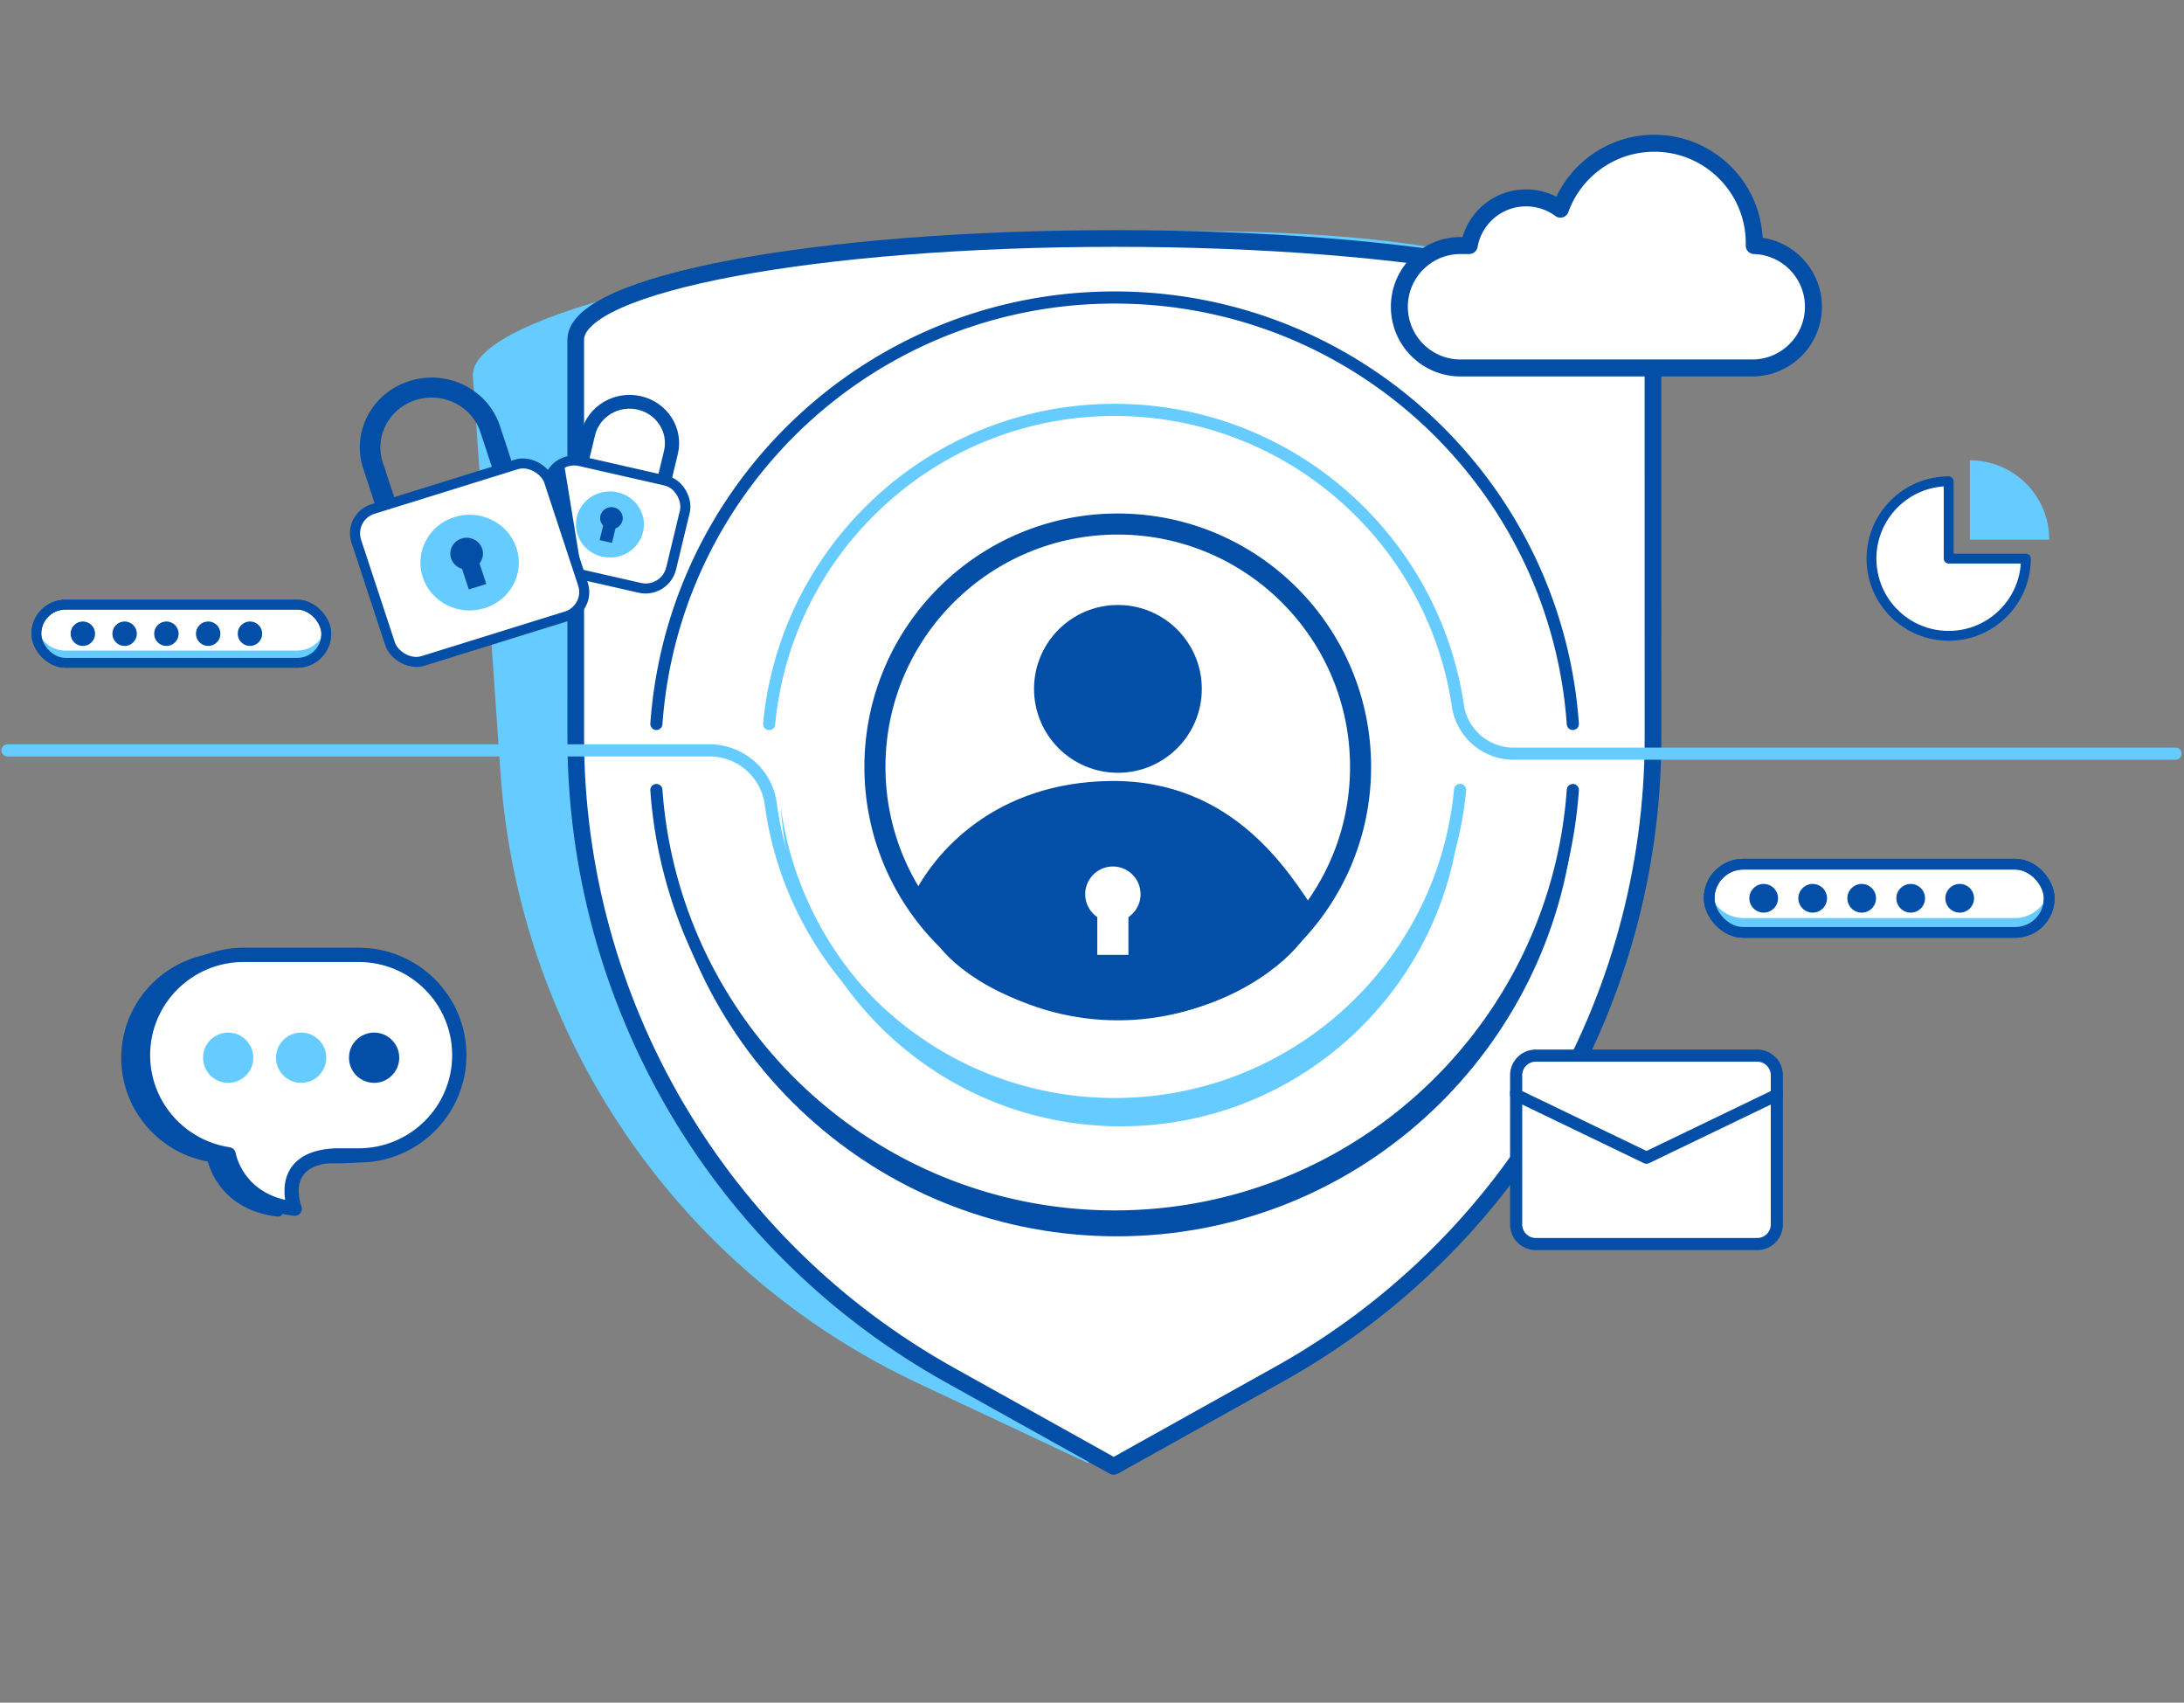
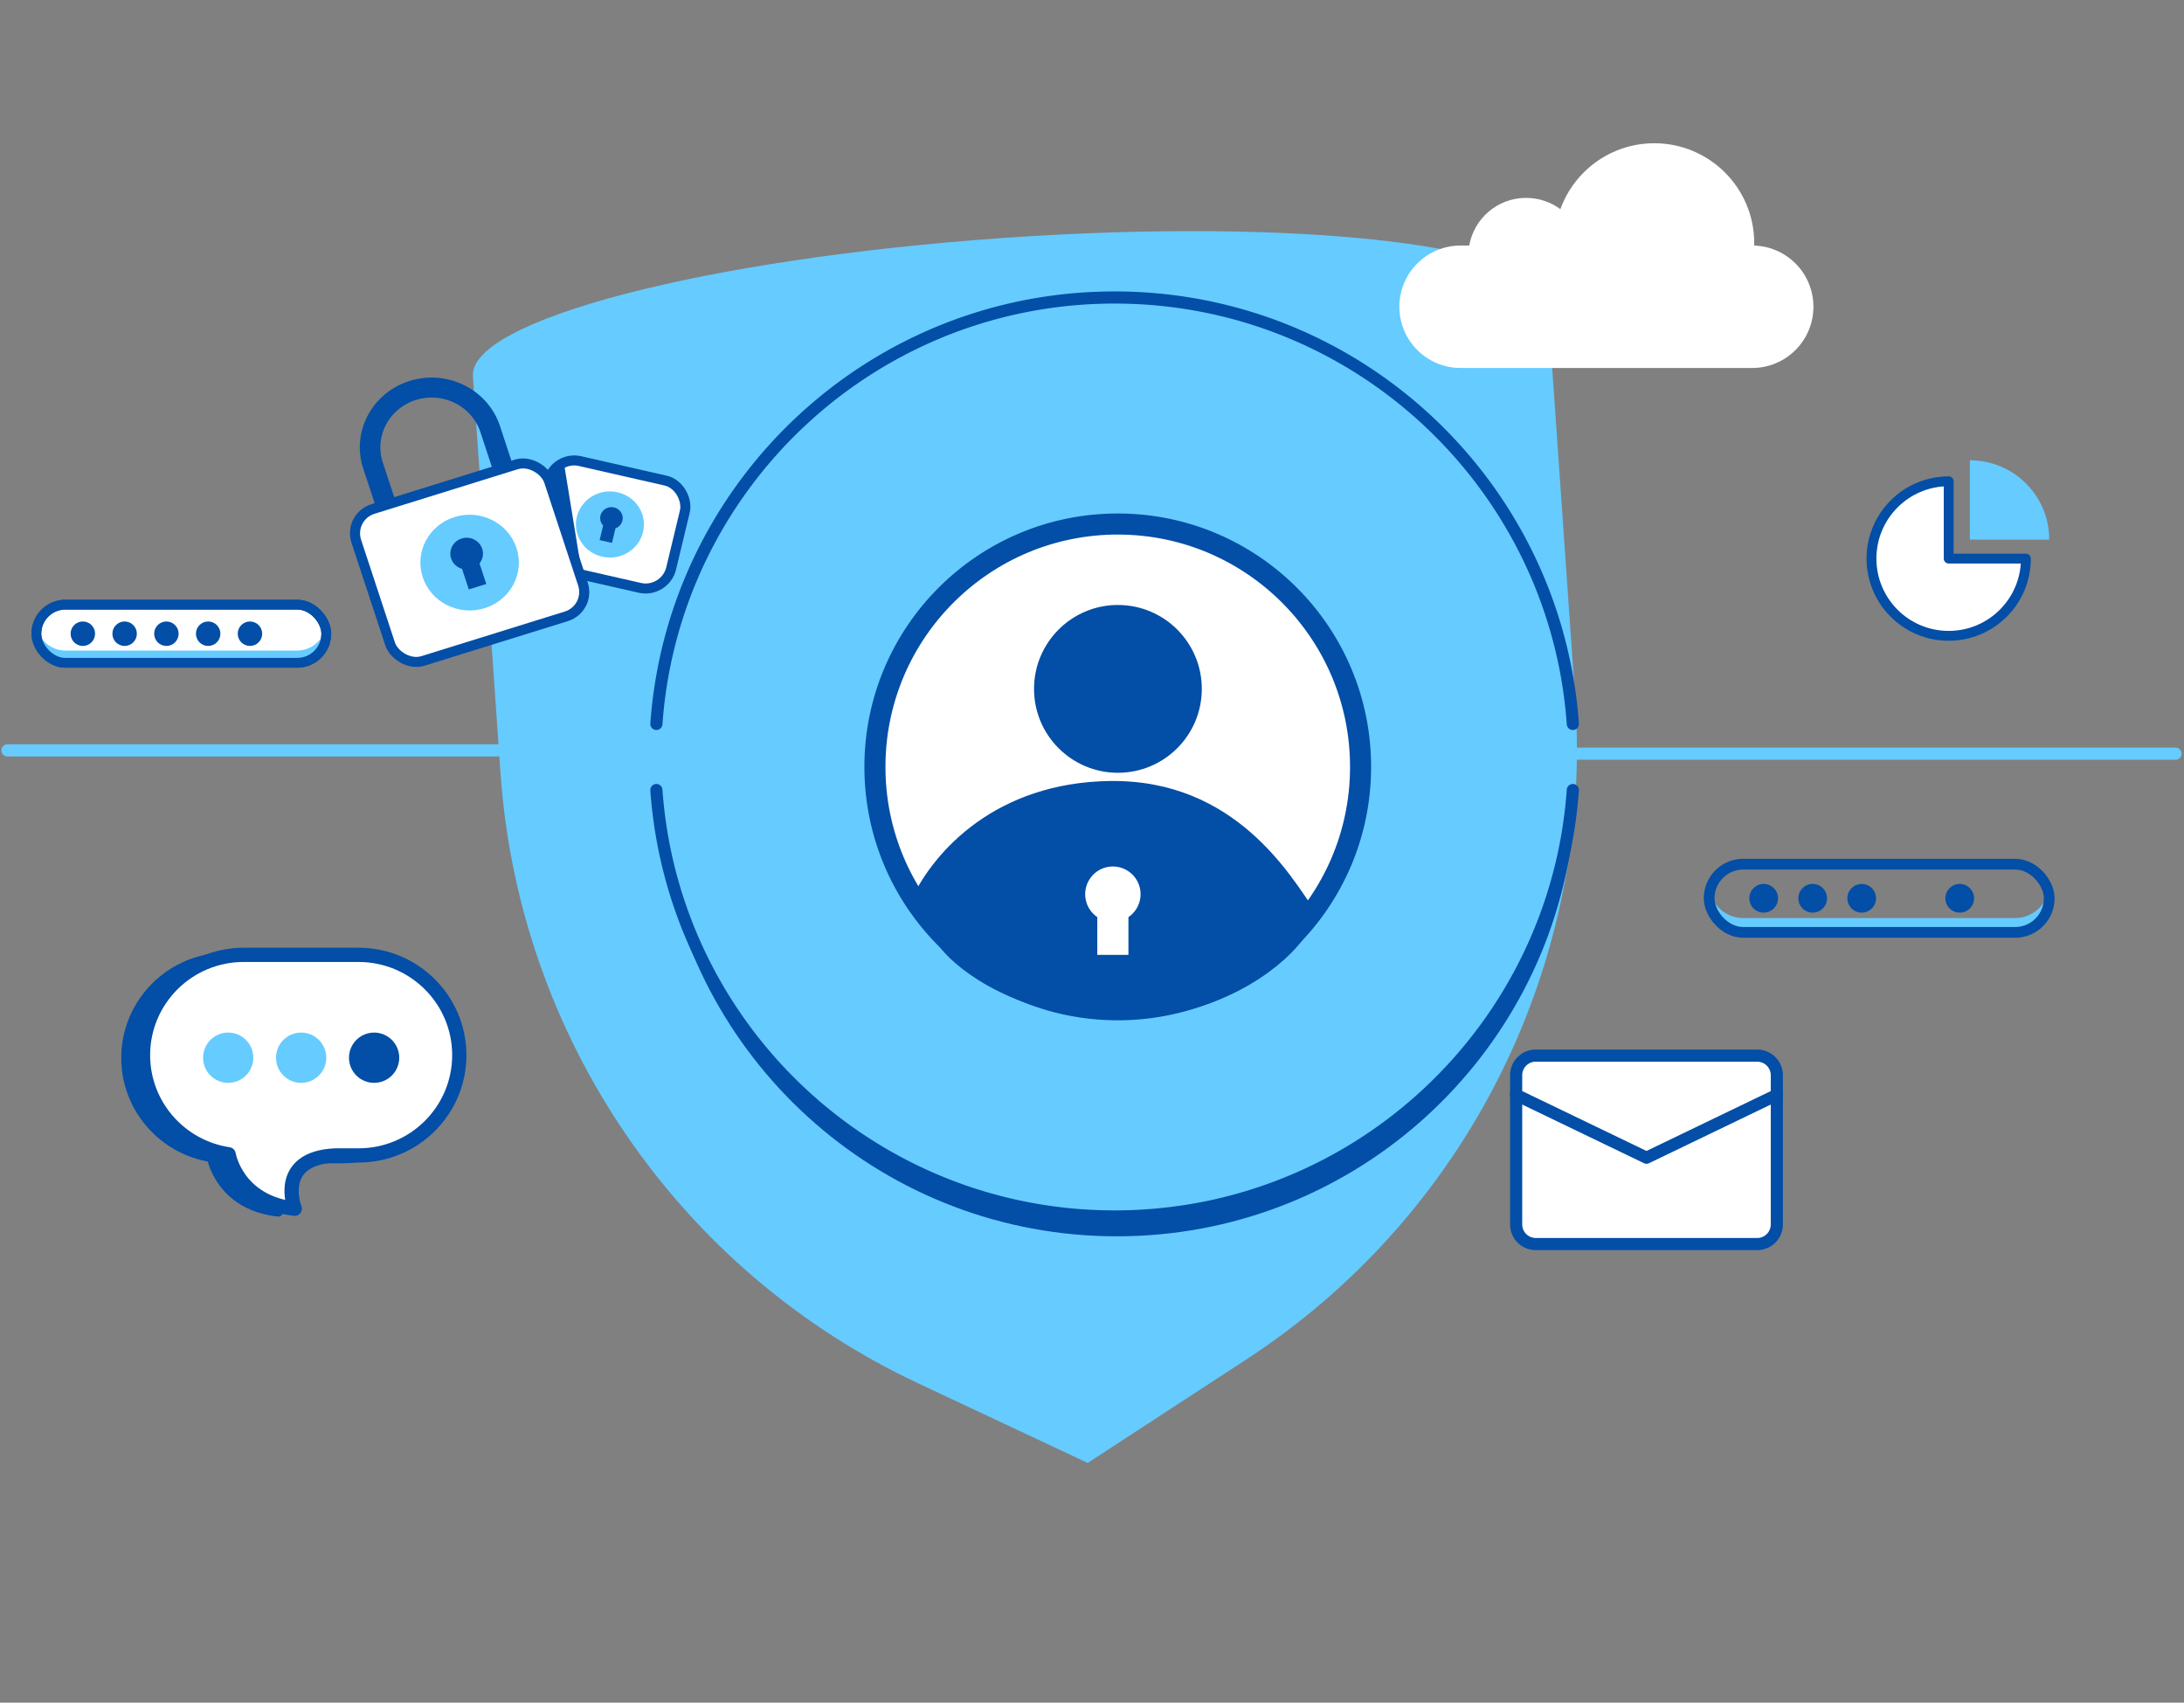
<svg xmlns="http://www.w3.org/2000/svg" width="467" height="364" fill="none">
  <rect width="100%" height="100%" fill="#808080" stroke="none" />
  <path d="M214.669 50.864c-63.54 4.42-114.386 17.565-113.549 29.595l5.901 84.822c3.927 56.446 38.09 106.449 89.351 130.468l36.206 17.007 33.503-21.857c47.75-30.906 74.66-85.158 70.733-141.604l-5.901-84.822c-.837-12.03-52.704-18.03-116.244-13.61Z" fill="#66CBFF" />
-   <path d="M238.428 50.986c-63.693.007-115.327 9.597-115.326 21.655l.008 85.028c.006 56.582 30.621 108.833 80.095 136.346l34.941 19.475 34.936-19.482c49.778-27.523 80.382-79.78 80.377-136.362l-.009-85.028c-.001-12.059-51.328-21.638-115.022-21.632Z" fill="#fff" stroke="#034EA6" stroke-width="3.565" stroke-miterlimit="10" stroke-linecap="round" stroke-linejoin="round" />
  <path d="M238.798 215.874c28.677.115 52.017-23.039 52.131-51.715.115-28.677-23.039-52.016-51.715-52.131-28.676-.115-52.016 23.039-52.131 51.715-.115 28.676 23.039 52.016 51.715 52.131Z" fill="#fff" stroke="#034EA6" stroke-width="4.503" stroke-miterlimit="10" stroke-linecap="round" stroke-linejoin="round" />
  <path d="M202.774 201.147c8.75-10.979 22.31-18.058 37.52-17.997 14.476.058 27.457 6.509 36.122 16.823" fill="#fff" />
  <path d="M202.774 201.147c8.75-10.979 22.31-18.058 37.52-17.997 14.476.058 27.457 6.509 36.122 16.823-4.082 5.308-17.301 15.847-37.522 15.535-20.221-.312-32.505-9.704-36.12-14.361Z" stroke="#034EA6" stroke-width="4.503" stroke-miterlimit="10" stroke-linecap="round" stroke-linejoin="round" />
  <path d="M238.971 165.208c9.907.04 17.969-7.958 18.009-17.865.04-9.906-7.959-17.969-17.865-18.009-9.907-.039-17.969 7.959-18.009 17.866-.04 9.906 7.959 17.969 17.865 18.008Zm-1.523 1.756c-24.539.29-37.716 15.07-42.491 25.178 5.518 9.4 21.77 24.235 44.466 25.279 19.49.897 35.978-13.995 41.771-22.665-5.193-7.548-17.056-28.107-43.746-27.792Z" fill="#034EA6" />
  <path fill-rule="evenodd" clip-rule="evenodd" d="M375.102 51.984c0 .172-.002.344-.006.514 7.032.225 12.662 5.995 12.662 13.081 0 7.228-5.859 13.088-13.087 13.088h-62.36c-7.228 0-13.087-5.86-13.087-13.088 0-7.228 5.859-13.087 13.087-13.087h1.853c1.018-5.79 6.072-10.188 12.153-10.188 2.747 0 5.283.897 7.333 2.414 2.974-8.22 10.847-14.094 20.092-14.094 11.797 0 21.36 9.564 21.36 21.36Z" fill="#fff" />
-   <path d="m375.096 52.498-1.811-.042a1.812 1.812 0 0 0 1.754 1.854l.057-1.812Zm-60.932-.006v1.812c.879 0 1.632-.632 1.784-1.498l-1.784-.314Zm19.486-7.774-1.078 1.457a1.812 1.812 0 0 0 2.782-.84l-1.704-.617Zm43.258 7.823c.005-.185.007-.37.007-.557h-3.625c0 .158-.002.315-.005.472l3.623.085Zm12.663 13.038c0-8.067-6.411-14.636-14.417-14.892l-.115 3.623c6.056.193 10.907 5.165 10.907 11.27h3.625Zm-14.9 14.9c8.229 0 14.9-6.671 14.9-14.9h-3.625c0 6.227-5.048 11.275-11.275 11.275v3.625Zm-62.36 0h62.36v-3.625h-62.36v3.625Zm-14.9-14.9c0 8.229 6.671 14.9 14.9 14.9v-3.625c-6.227 0-11.275-5.048-11.275-11.275h-3.625Zm14.9-14.9c-8.229 0-14.9 6.671-14.9 14.9h3.625c0-6.227 5.048-11.275 11.275-11.275v-3.625Zm1.853 0h-1.853v3.625h1.853v-3.625Zm1.784 2.127c.869-4.938 5.183-8.69 10.369-8.69v-3.624c-6.976 0-12.77 5.045-13.938 11.686l3.569.628Zm10.369-8.69c2.345 0 4.507.765 6.255 2.059l2.156-2.914a14.096 14.096 0 0 0-8.411-2.77v3.625Zm27.425-15.304c-10.032 0-18.571 6.375-21.796 15.29l3.408 1.232c2.722-7.525 9.93-12.897 18.388-12.897v-3.625Zm23.173 23.172c0-12.797-10.375-23.172-23.173-23.172v3.625c10.796 0 19.548 8.752 19.548 19.547h3.625Z" fill="#034EA6" />
  <path d="M324.195 233.582v28.179a4.195 4.195 0 0 0 4.196 4.196h47.349a4.195 4.195 0 0 0 4.196-4.196v-28.179" fill="#fff" />
  <path d="M324.195 233.582v28.179a4.195 4.195 0 0 0 4.196 4.196h47.349a4.195 4.195 0 0 0 4.196-4.196v-28.179" stroke="#034EA6" stroke-width="2.594" stroke-miterlimit="10" stroke-linecap="round" stroke-linejoin="round" />
  <path d="M379.936 234.068v-4.196a4.195 4.195 0 0 0-4.196-4.196h-47.349a4.195 4.195 0 0 0-4.196 4.196v4.196l27.871 13.427 27.87-13.427Z" fill="#fff" stroke="#034EA6" stroke-width="2.594" stroke-miterlimit="10" stroke-linecap="round" stroke-linejoin="round" />
  <path d="M140.354 154.764a98.193 98.193 0 0 1 2.366-15.548 97.466 97.466 0 0 1 4.207-13.427 97.969 97.969 0 0 1 11.067-20.494c17.781-25.22 47.137-41.695 80.341-41.695 51.875 0 94.358 40.211 97.981 91.164m-195.962 14.134c3.623 50.952 46.106 91.163 97.981 91.163 51.875 0 94.358-40.211 97.981-91.163" stroke="#034EA6" stroke-width="2.594" stroke-linecap="round" />
  <path fill-rule="evenodd" clip-rule="evenodd" d="M335.983 180.506c-8.733 45.713-48.92 80.261-97.177 80.261-48.262 0-88.453-34.555-97.18-80.274 6.976 47.414 47.828 83.809 97.18 83.809 49.347 0 90.195-36.388 97.177-83.796Z" fill="#034EA6" />
  <path d="M163.174 154.642a1.297 1.297 0 1 0 2.582.244l-2.582-.244Zm1.71 17.789-1.291.119.003.032.004.033 1.284-.184Zm148.614-3.412a1.297 1.297 0 1 0-2.582-.244l2.582.244Zm-1.71-17.789-1.284.184.003.025.005.025 1.276-.234Zm153.398 11.191a1.297 1.297 0 0 0 0-2.594v2.594ZM1.593 159.12a1.297 1.297 0 0 0 0 2.594v-2.594Zm164.163-4.234c3.497-37.007 34.658-65.962 72.58-65.962V86.33c-39.273 0-71.541 29.985-75.162 68.312l2.582.244Zm72.58 79.85c-36.728 0-67.114-27.159-72.168-62.489l-2.568.368c5.234 36.589 36.699 64.715 74.736 64.715v-2.594Zm72.58-65.961c-3.497 37.007-34.658 65.961-72.58 65.961v2.594c39.273 0 71.541-29.984 75.162-68.311l-2.582-.244Zm-72.58-79.85c36.728 0 67.114 27.159 72.168 62.489l2.568-.368c-5.234-36.589-36.699-64.715-74.736-64.715v2.593Zm85.321 73.496h141.529v-2.594H323.657v2.594Zm-171.942-3.301H1.593v2.594h150.122v-2.594Zm14.461 13.192c-.687-7.473-6.956-13.192-14.461-13.192v2.594a11.929 11.929 0 0 1 11.878 10.836l2.583-.238Zm157.481-12.485c-5.2 0-9.657-3.716-10.594-8.831l-2.551.468a13.364 13.364 0 0 0 13.145 10.957v-2.594Z" fill="#66CBFF" />
  <path fill-rule="evenodd" clip-rule="evenodd" d="M312.358 172.49c-4.834 35.836-35.542 63.463-72.702 63.463-37.153 0-67.856-27.617-72.7-63.442 2.354 38.104 34.004 68.279 72.701 68.279 38.704 0 70.357-30.186 72.701-68.3Z" fill="#66CBFF" />
  <path d="M48.558 204.725h24.551c11.893 0 21.538 9.602 21.538 21.441 0 11.839-9.645 21.44-21.538 21.44h-4.99c-12.93.596-8.657 11.396-8.657 11.396-12.484-1.448-14.133-11.638-14.133-11.638-10.362-1.552-18.31-10.454-18.31-21.198 0-11.839 9.646-21.441 21.539-21.441Z" fill="#034EA6" stroke="#034EA6" stroke-width="2.179" stroke-miterlimit="10" stroke-linecap="round" stroke-linejoin="round" />
  <path d="M52.12 204.131h24.55c11.894 0 21.539 9.601 21.539 21.44s-9.645 21.441-21.538 21.441h-4.99c-12.93.595-8.657 11.395-8.657 11.395-12.485-1.448-14.134-11.638-14.134-11.638-10.362-1.552-18.31-10.453-18.31-21.198 0-11.839 9.646-21.44 21.54-21.44Z" fill="#fff" stroke="#034EA6" stroke-width="3.045" stroke-miterlimit="10" stroke-linecap="round" stroke-linejoin="round" />
  <circle r="5.373" transform="matrix(-1 0 0 1 79.996 226.122)" fill="#034EA6" />
  <circle r="5.373" transform="matrix(-1 0 0 1 64.394 226.122)" fill="#66CBFF" />
  <circle r="5.373" transform="matrix(-1 0 0 1 48.794 226.122)" fill="#66CBFF" />
  <path fill-rule="evenodd" clip-rule="evenodd" d="M241.29 196.062a5.92 5.92 0 1 0-6.659-.007v8.075h6.659v-8.068Z" fill="#fff" />
-   <path fill-rule="evenodd" clip-rule="evenodd" d="M124.286 92.376c1.335-5.542 7.041-8.983 12.743-7.684 5.703 1.298 9.243 6.844 7.907 12.386l-1.407 5.837-2.946-.709 1.398-5.8c.953-3.957-1.573-7.916-5.644-8.842-4.07-.927-8.143 1.529-9.097 5.485l-1.422 5.901-2.965-.628 1.433-5.946Z" fill="#034EA6" />
  <rect width="29.856" height="23.587" rx="5.533" transform="matrix(.975 .222 -.234 .972 118.624 97.346)" fill="#fff" stroke="#034EA6" stroke-width="2.148" stroke-miterlimit="10" stroke-linecap="round" stroke-linejoin="round" />
  <ellipse rx="7.261" ry="7.078" transform="matrix(.975 .222 -.234 .972 130.417 112.125)" fill="#66CBFF" />
  <path fill-rule="evenodd" clip-rule="evenodd" d="M131.605 112.955a2.36 2.36 0 0 0 1.485-1.653c.304-1.26-.501-2.52-1.797-2.815-1.295-.295-2.592.487-2.895 1.747-.189.782.05 1.565.569 2.116l-.75 3.113 2.639.601.749-3.109Zm-53.929-12.756c-2.587-7.847 1.86-16.246 9.933-18.761 8.074-2.515 16.716 1.807 19.303 9.654l2.725 8.264-4.2 1.252-2.708-8.213c-1.847-5.6-8.016-8.686-13.779-6.891s-8.937 7.791-7.09 13.392l2.754 8.354-4.162 1.367-2.776-8.418Z" fill="#034EA6" />
  <rect width="43.168" height="34.184" rx="5.533" transform="matrix(.955 -.297 .313 .95 74.456 110.464)" fill="#fff" stroke="#034EA6" stroke-width="2.148" stroke-miterlimit="10" stroke-linecap="round" stroke-linejoin="round" />
  <ellipse rx="10.498" ry="10.258" transform="matrix(.955 -.297 .313 .95 100.416 120.277)" fill="#66CBFF" />
  <path fill-rule="evenodd" clip-rule="evenodd" d="M102.529 120.445a3.307 3.307 0 0 0 .575-3.125c-.587-1.783-2.551-2.765-4.386-2.194-1.834.572-2.845 2.481-2.257 4.264.366 1.108 1.263 1.907 2.33 2.216l1.453 4.403 3.736-1.164-1.451-4.4Z" fill="#034EA6" />
  <path d="m120.486 98.388 4.064 24.981-7.469-21.244c.439-2.135 2.453-3.38 3.405-3.737Z" fill="#034EA6" />
  <path d="M421.214 98.399v16.97h16.97c.015-9.378-7.593-16.97-16.97-16.97Z" fill="#66CBFF" />
  <path d="M416.684 102.894c-9.124 0-16.51 7.402-16.51 16.526 0 9.123 7.386 16.51 16.51 16.51 9.123 0 16.51-7.387 16.51-16.51h-16.51v-16.526Z" fill="#fff" stroke="#034EA6" stroke-width="2.106" stroke-miterlimit="10" stroke-linecap="round" stroke-linejoin="round" />
  <rect x="7.774" y="129.262" width="61.993" height="12.433" rx="6.216" fill="#fff" stroke="#034EA6" stroke-width="2.095" stroke-miterlimit="10" stroke-linecap="round" stroke-linejoin="round" />
  <path fill-rule="evenodd" clip-rule="evenodd" d="M7.906 134.17a6.216 6.216 0 0 0 6.079 7.523h49.56a6.216 6.216 0 0 0 6.08-7.523 6.22 6.22 0 0 1-6.08 4.909h-49.56a6.219 6.219 0 0 1-6.079-4.909Z" fill="#66CBFF" />
  <rect x="7.774" y="129.262" width="61.993" height="12.433" rx="6.216" stroke="#034EA6" stroke-width="2.095" stroke-miterlimit="10" stroke-linecap="round" stroke-linejoin="round" />
  <circle cx="17.714" cy="135.477" r="2.615" fill="#034EA6" />
  <circle cx="44.514" cy="135.477" r="2.615" fill="#034EA6" />
  <circle cx="26.647" cy="135.477" r="2.615" fill="#034EA6" />
  <circle cx="53.448" cy="135.477" r="2.615" fill="#034EA6" />
  <circle cx="35.581" cy="135.477" r="2.615" fill="#034EA6" />
-   <rect x="365.463" y="184.746" width="72.72" height="14.584" rx="7.292" fill="#fff" stroke="#034EA6" stroke-width="2.297" stroke-miterlimit="10" stroke-linecap="round" stroke-linejoin="round" />
  <path fill-rule="evenodd" clip-rule="evenodd" d="M365.619 190.502a7.292 7.292 0 0 0 7.13 8.826h58.136a7.292 7.292 0 0 0 7.131-8.826 7.295 7.295 0 0 1-7.131 5.758h-58.136a7.294 7.294 0 0 1-7.13-5.758Z" fill="#66CBFF" />
  <rect x="365.463" y="184.746" width="72.72" height="14.584" rx="7.292" stroke="#034EA6" stroke-width="2.297" stroke-miterlimit="10" stroke-linecap="round" stroke-linejoin="round" />
  <circle cx="377.123" cy="192.037" r="3.067" fill="#034EA6" />
-   <circle cx="408.561" cy="192.037" r="3.067" fill="#034EA6" />
  <circle cx="387.602" cy="192.037" r="3.067" fill="#034EA6" />
  <circle cx="419.04" cy="192.037" r="3.067" fill="#034EA6" />
  <circle cx="398.081" cy="192.037" r="3.067" fill="#034EA6" />
</svg>